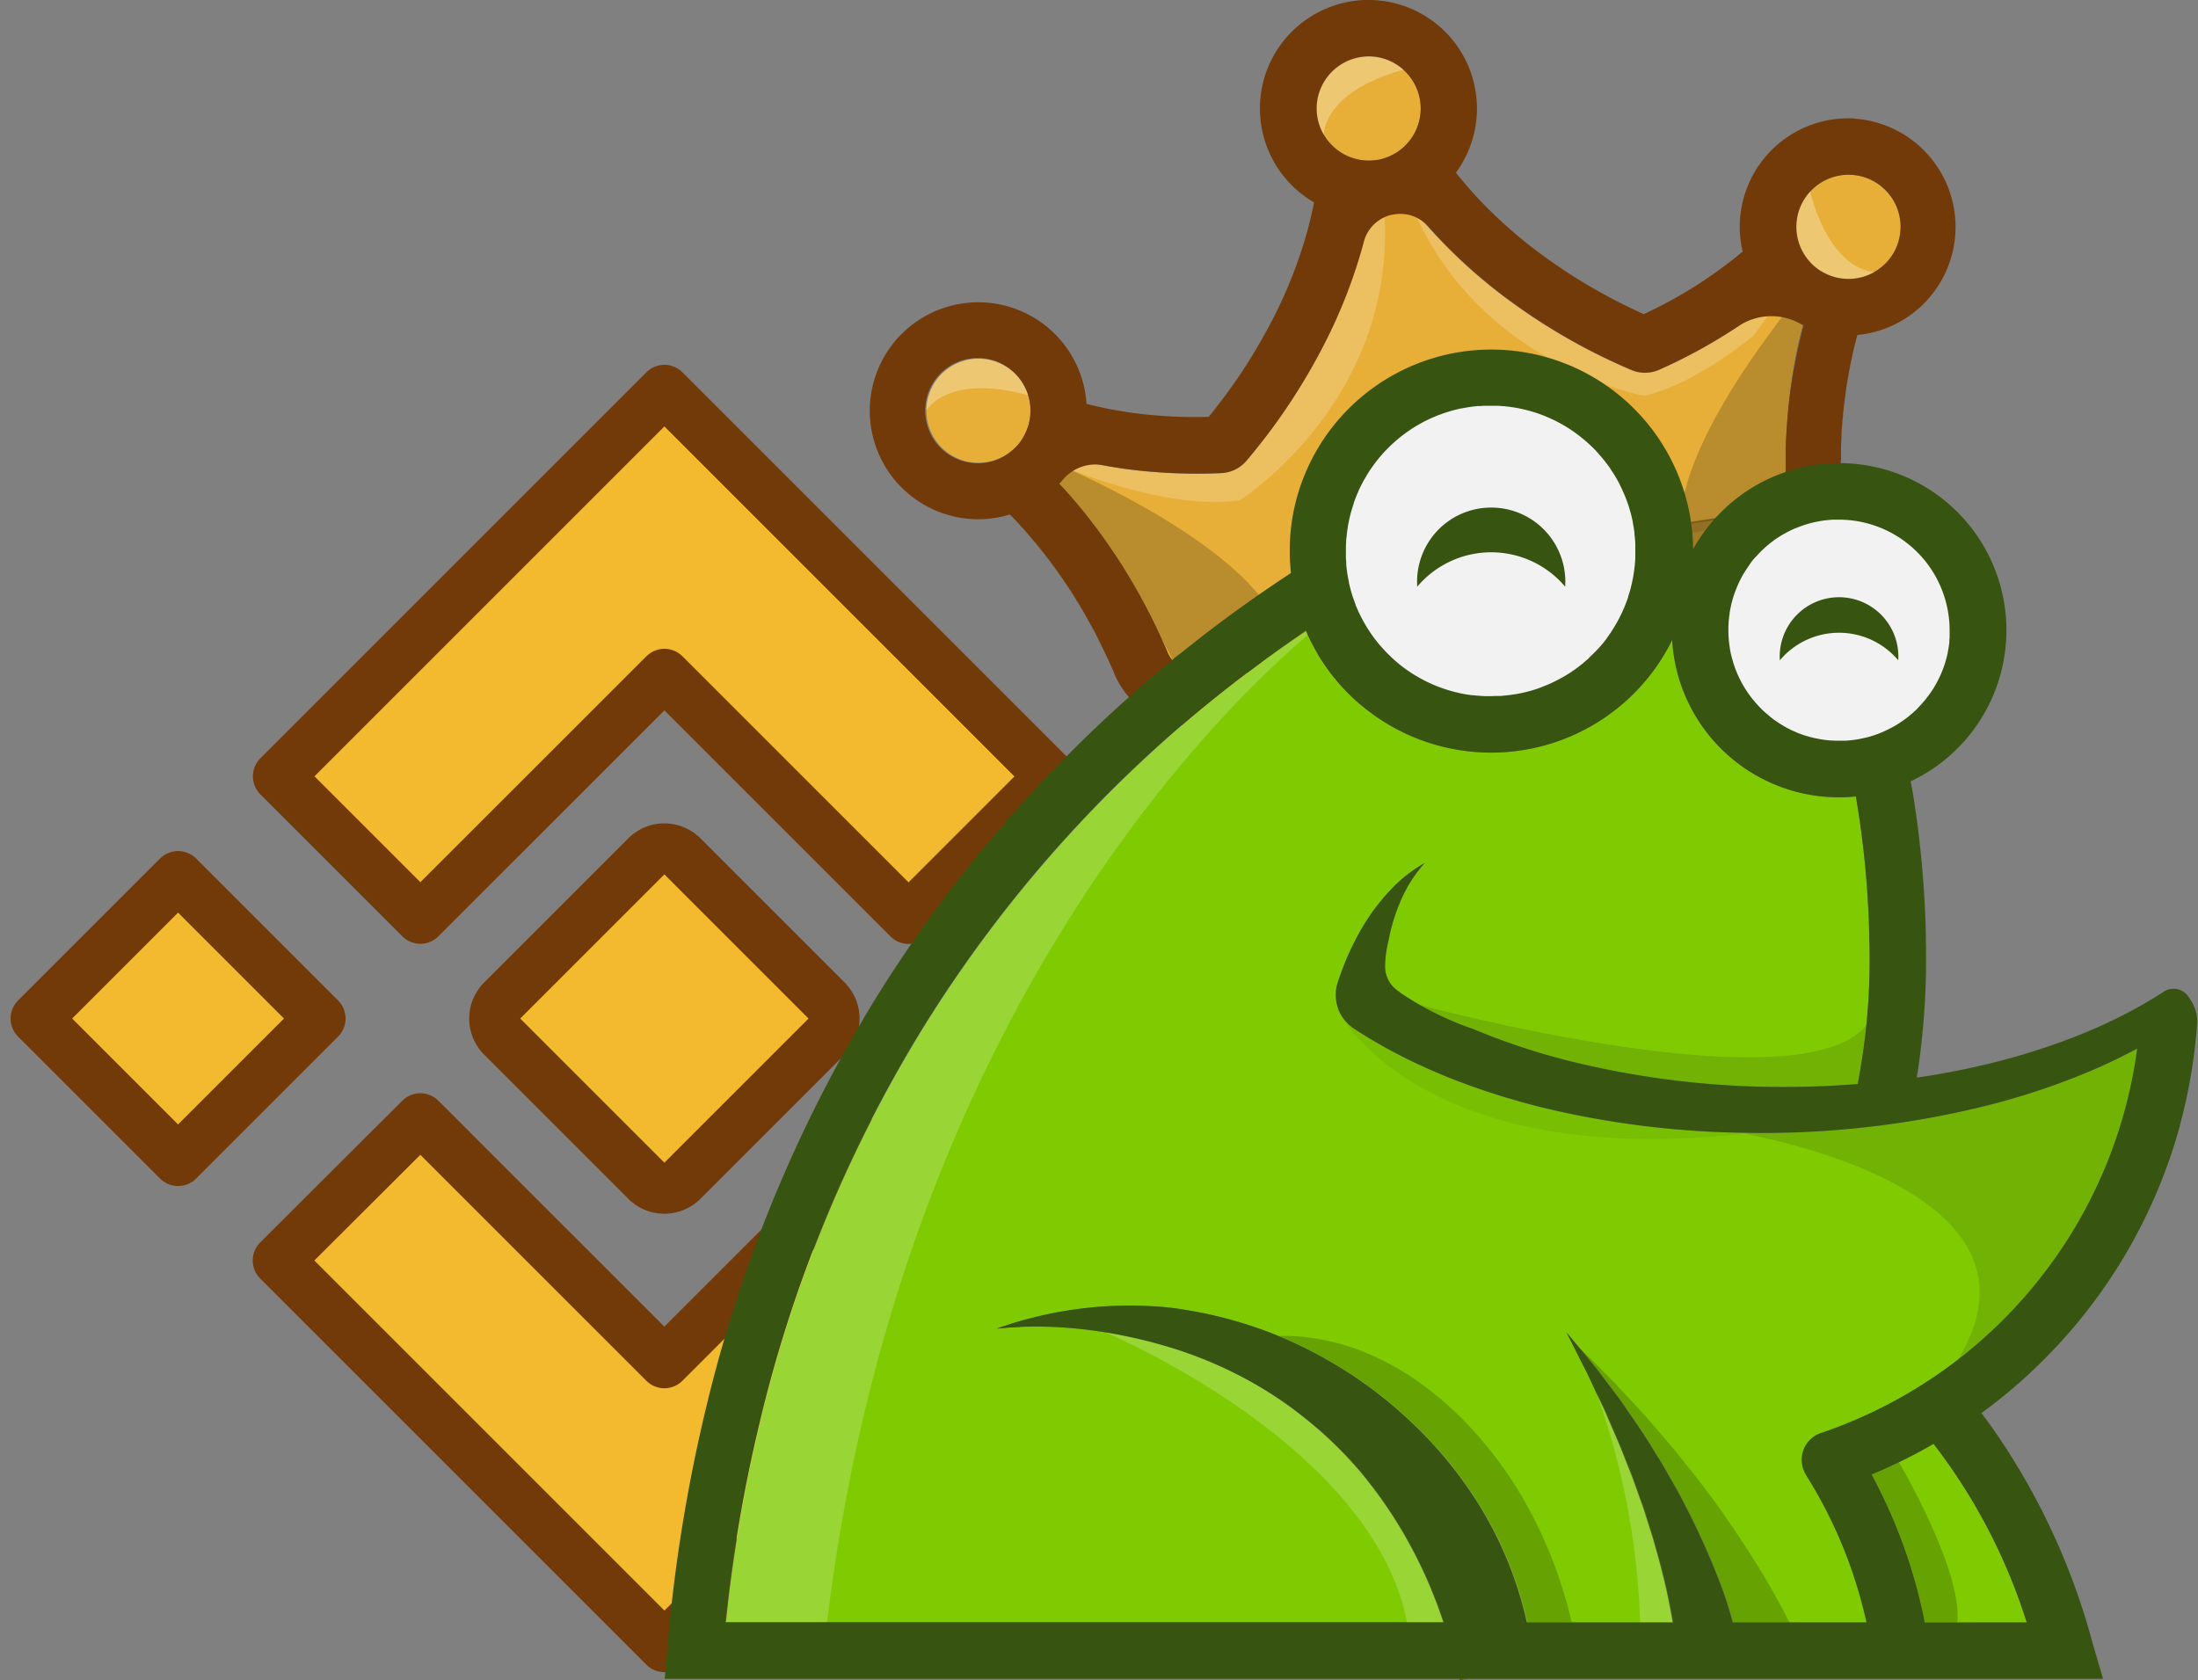
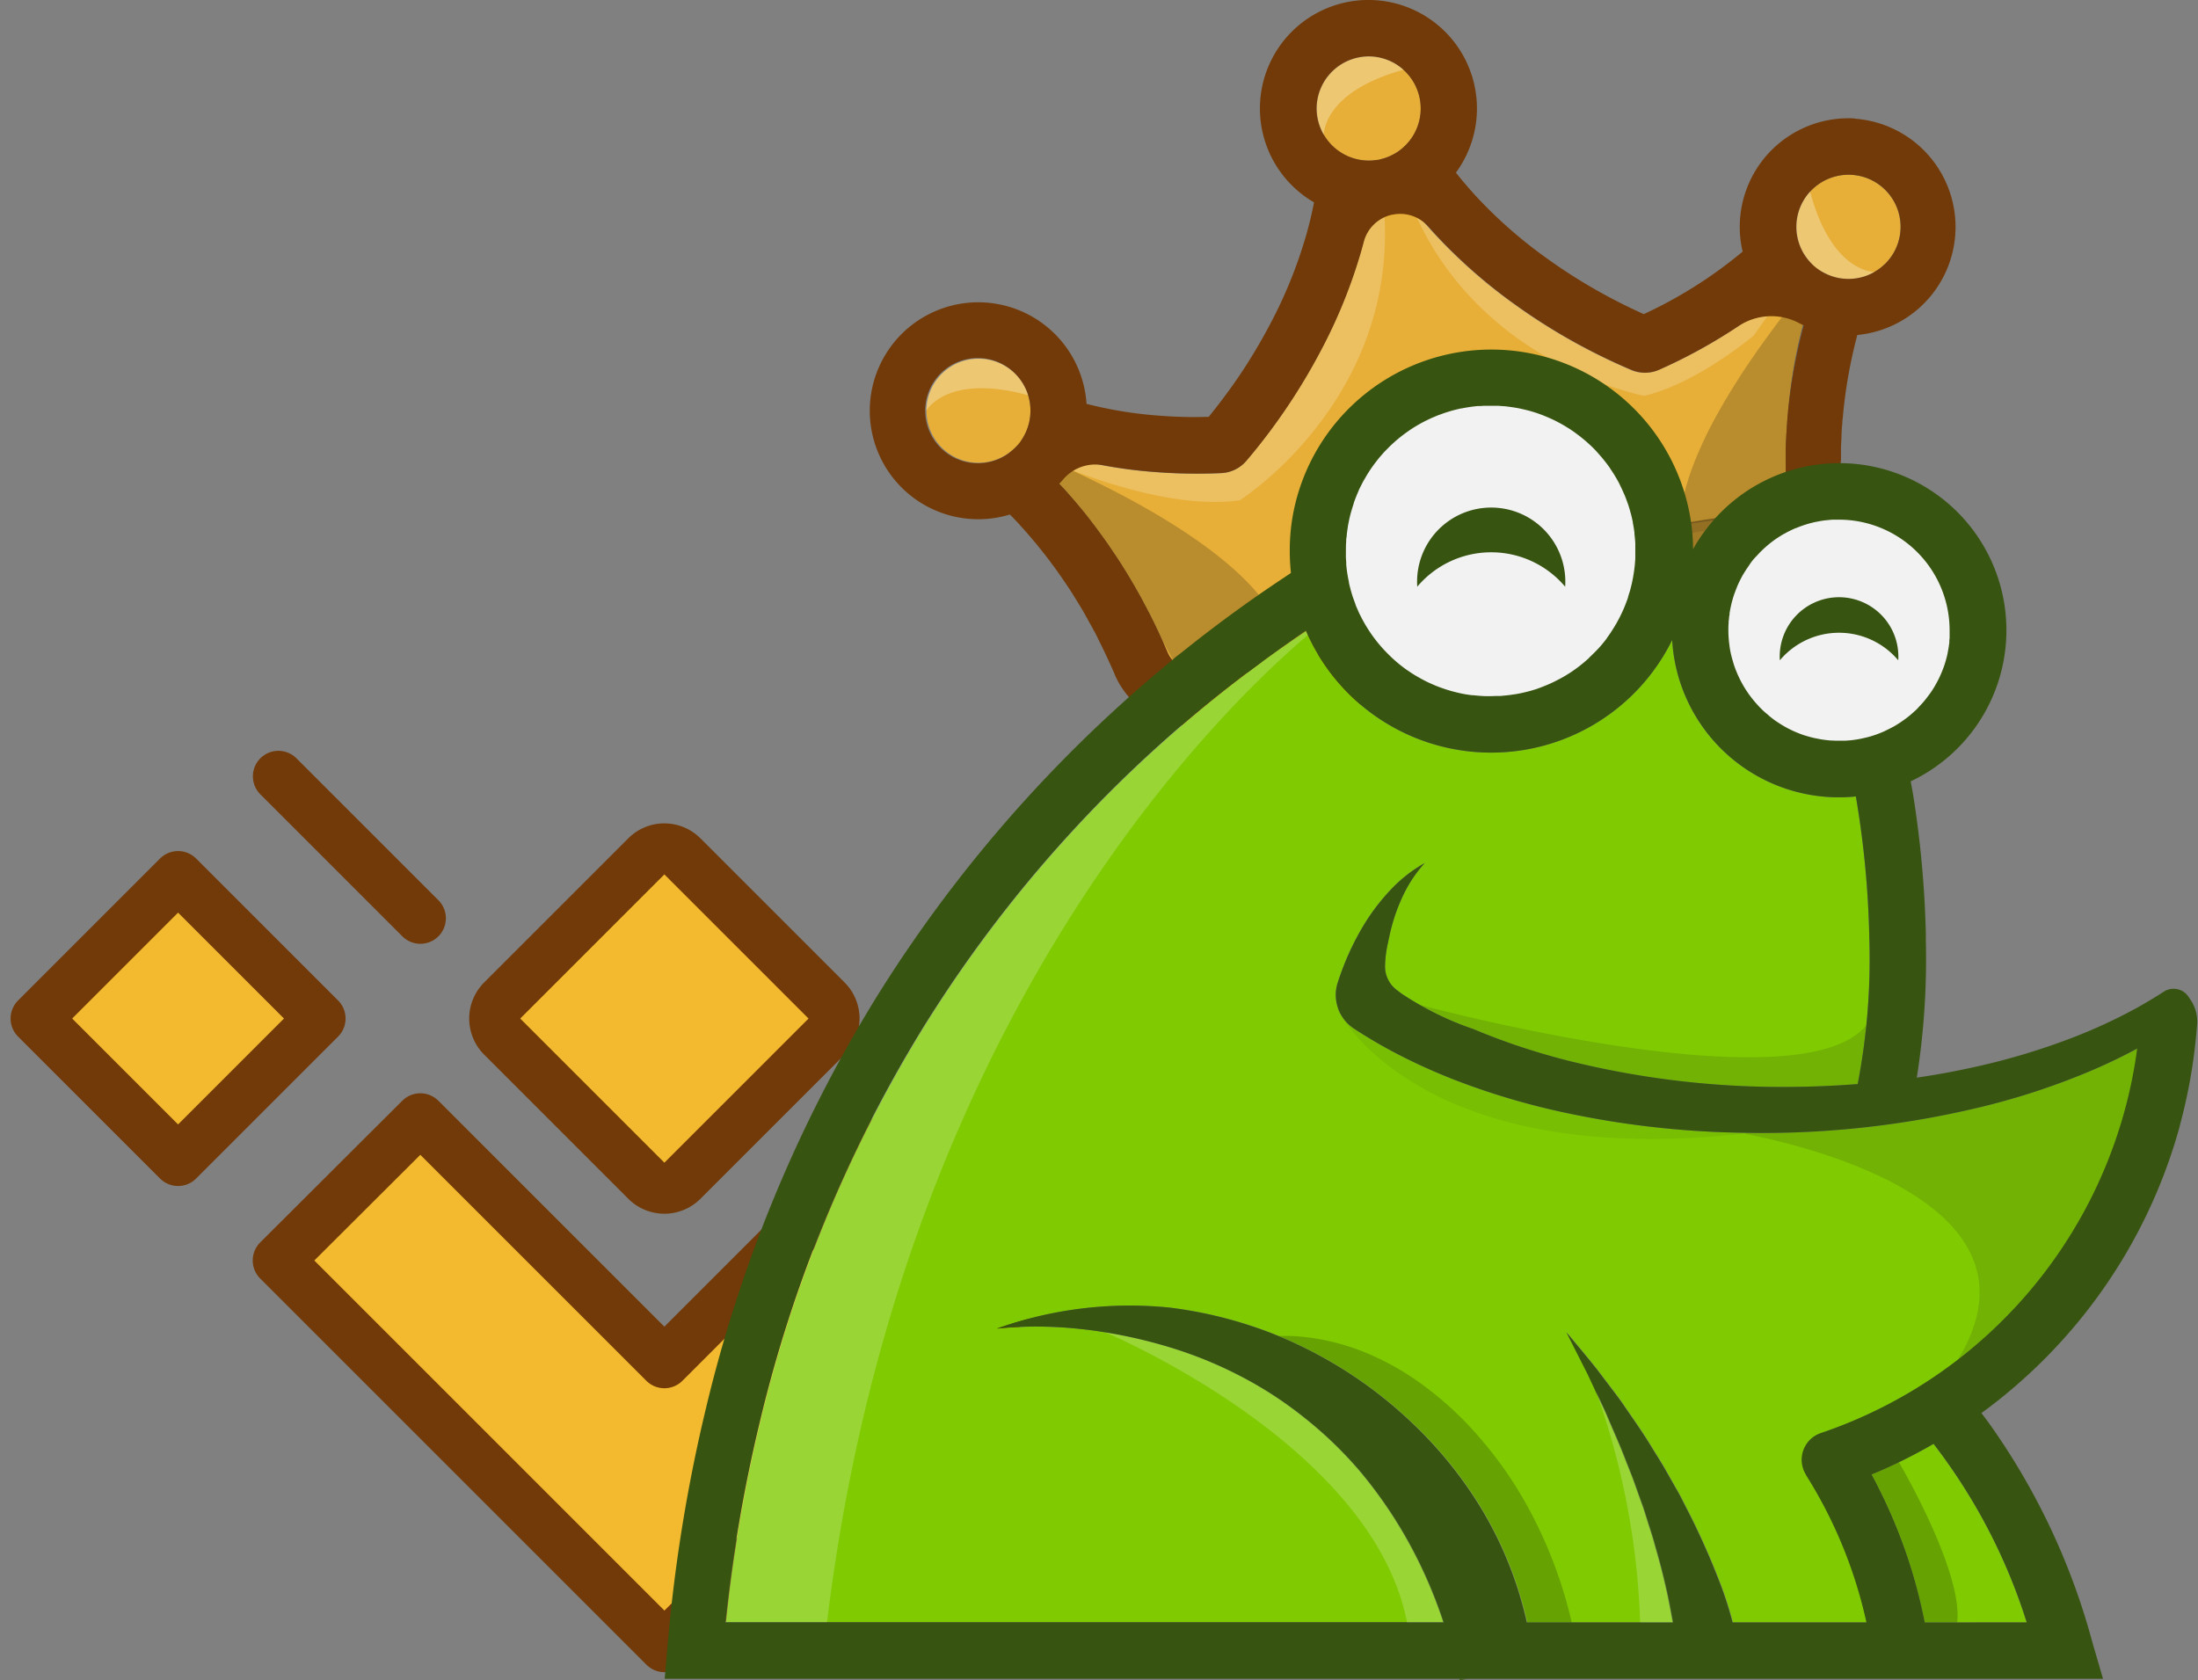
<svg xmlns="http://www.w3.org/2000/svg" width="64.616" height="49.393">
  <rect width="100%" height="100%" fill="#808080" stroke="none" />
  <g data-name="Сгруппировать 3014">
    <g data-name="Сгруппировать 3013">
      <g data-name="Сгруппировать 3022" fill="#f3ba2f">
-         <path data-name="Контур 173" d="M12.358 26.998l7.174-7.173 7.177 7.177 4.174-4.174-11.351-11.352L8.184 22.824z" stroke="#723a08" stroke-linejoin="round" stroke-width="1.5" />
+         <path data-name="Контур 173" d="M12.358 26.998L8.184 22.824z" stroke="#723a08" stroke-linejoin="round" stroke-width="1.5" />
        <path data-name="Прямоугольник 26" stroke="#723a08" stroke-linejoin="round" stroke-width="1.5" d="M1.061 29.945l4.174-4.174 4.174 4.174-4.174 4.174z" />
        <path data-name="Контур 174" d="M12.357 32.892l7.174 7.173 7.177-7.177 4.176 4.172h0L19.533 48.412 8.185 37.064l-.006-.006z" stroke="#723a08" stroke-linejoin="round" stroke-width="1.5" />
        <path data-name="Прямоугольник 27" stroke="#723a08" stroke-width="1.5" d="M29.652 29.947l4.174-4.174L38 29.947l-4.174 4.174z" />
        <g data-name="Контур 175" stroke-linecap="square" stroke-linejoin="round">
          <path d="M19.531 35.244l-.53-.53-4.232-4.232-.006-.006-.006-.006-.006-.006-.506-.53.518-.519.006-.006.742-.742.36-.36.219-.219 2.91-2.91.531-.531.53.53 4.16 4.16.731.39-.158.183.783.783h-1.495l-4.02 4.02-.531.531z" />
          <path d="M19.531 25.708l-3.13 3.13-.36.36-.742.742-.006.005.006.006 4.232 4.232 4.236-4.235.002-.003-.004-.002h.002l-4.236-4.235m0-1.5a1.5 1.5 0 011.06.439l4.236 4.236a1.5 1.5 0 010 2.126l-4.235 4.235a1.5 1.5 0 01-2.122 0l-4.232-4.232a1.5 1.5 0 01-.023-.024l-.006-.006a1.5 1.5 0 01.024-2.097l.005-.006.742-.742.36-.36.016-.016 3.114-3.114a1.5 1.5 0 011.061-.44z" fill="#723a08" />
        </g>
      </g>
      <g data-name="Сгруппировать 3036">
        <g data-name="Сгруппировать 2996">
          <g data-name="Сгруппировать 2994">
            <path data-name="Контур 96" d="M54.118 6.668a14.126 14.126 0 00-1.548 5.353c-.009.1-.019.2-.026.305s-.016.2-.021.308c0 .048-.007.094-.009.142-.008.127-.013.254-.017.384v.43c0 .438.009.867.035 1.291a.311.311 0 010 .056.2.2 0 010 .045v.038a.627.627 0 01-.012.079.649.649 0 01-.02.08.675.675 0 01-.03.083.631.631 0 01-.041.082.8.8 0 01-.053.082.628.628 0 01-.054.065.818.818 0 01-.3.209l-.281.111a9.457 9.457 0 01-.28.106q-.458.176-.934.346c-.142.052-.285.1-.429.153q-.259.091-.523.18l-.4.134q-.571.189-1.158.372c-.313.1-.629.192-.95.285-.159.048-.32.093-.481.139-.323.091-.649.181-.979.27s-.661.174-1 .257a49.223 49.223 0 01-1.768.415c-.336.075-.671.148-1.006.217s-.666.133-1 .2c-.166.032-.33.063-.493.092q-.493.09-.978.17-.606.1-1.2.186c-.139.021-.279.04-.416.059-.185.025-.367.051-.549.073-.152.019-.3.039-.452.055a55.46 55.46 0 01-1.29.139c-.1.008-.2.02-.3.029a.829.829 0 01-.366-.052.685.685 0 01-.077-.033 1.162 1.162 0 01-.084-.05.613.613 0 01-.073-.055.831.831 0 01-.064-.061.911.911 0 01-.1-.127.313.313 0 01-.019-.033.146.146 0 01-.021-.039.365.365 0 01-.026-.051q-.249-.586-.546-1.17a.392.392 0 00-.021-.036 4.322 4.322 0 00-.1-.191.147.147 0 00-.014-.027l-.066-.125a15.988 15.988 0 00-.187-.336l-.071-.123q-.156-.269-.317-.525c-.07-.111-.139-.218-.21-.325-.1-.143-.19-.284-.29-.423-.072-.1-.146-.206-.222-.306a5.44 5.44 0 00-.089-.122c-.02-.024-.038-.049-.055-.071-.066-.088-.134-.175-.2-.26-.034-.044-.07-.087-.106-.132l-.091-.11-.145-.173-.064-.073c-.044-.052-.09-.1-.134-.153s-.1-.114-.154-.169l-.023-.025c-.035-.039-.072-.076-.107-.114s-.054-.059-.082-.085-.077-.082-.118-.122q-.088-.09-.176-.176c-.071-.07-.142-.137-.214-.2s-.124-.115-.185-.17l-.054-.048-.159-.138-.069-.06c-.035-.029-.069-.059-.105-.086l-.093-.076c-.21-.169-.42-.327-.632-.472a8.443 8.443 0 00.9.446 10.358 10.358 0 001.06.377 13.257 13.257 0 002.663.486 16.217 16.217 0 002.045.04 1.028 1.028 0 00.739-.36 17.849 17.849 0 002.2-3.264 15.28 15.28 0 001.175-2.907 11.613 11.613 0 00.415-2.186c.022-.248.033-.491.034-.729a10.9 10.9 0 001.707 2.406 15.422 15.422 0 002.361 2.08 17.521 17.521 0 001.626 1.04 17.88 17.88 0 001.8.887 1.026 1.026 0 00.822-.01 14.539 14.539 0 003.977-2.582.059.059 0 00.01-.008c.063-.06.126-.119.187-.179a6.249 6.249 0 00.239-.247c.1-.1.194-.208.285-.314l.107-.125c.083-.1.16-.2.236-.3.061-.079.121-.159.177-.239s.083-.141.127-.209z" fill="#e7af38" />
            <path data-name="Контур 97" d="M36.448 14.708c-2.591.371-6.3-1.462-6.4-1.514l.072-.189a10.353 10.353 0 001.06.377 13.258 13.258 0 002.662.486 16.214 16.214 0 002.045.04 1.028 1.028 0 00.739-.359 17.855 17.855 0 002.2-3.264 15.281 15.281 0 001.175-2.907 11.608 11.608 0 00.415-2.186l.143-.053c1.121 6.26-4.111 9.569-4.111 9.569z" fill="#fff" opacity=".2" />
            <path data-name="Контур 98" d="M48.339 11.638c2.542-.62 5.3-3.7 5.38-3.789l-.137-.149a10.4 10.4 0 01-.843.744 13.256 13.256 0 01-2.291 1.441 16.219 16.219 0 01-1.884.8 1.027 1.027 0 01-.82-.059 17.844 17.844 0 01-3.259-2.21 15.284 15.284 0 01-2.172-2.261 11.6 11.6 0 01-1.2-1.875h-.152c1.286 6.236 7.378 7.358 7.378 7.358z" fill="#fff" opacity=".2" />
            <path data-name="Контур 99" d="M52.487 15.182a.822.822 0 01-.484.525 60.31 60.31 0 01-7.409 2.353 62.705 62.705 0 01-1.768.414 60.294 60.294 0 01-7.679 1.214.821.821 0 01-.668-.253s-.356-.552 9.049-2.775c9.045-2.137 8.959-1.478 8.959-1.478z" opacity=".3" />
            <path data-name="Контур 100" d="M52.483 15.163a.847.847 0 01-.12.242c-.5-.066-2.31.037-8.763 1.562-6.748 1.595-8.471 2.33-8.905 2.618a.826.826 0 01-.22-.165s-.356-.552 9.049-2.775c9.045-2.139 8.959-1.482 8.959-1.482z" opacity=".1" />
            <path data-name="Контур 101" d="M52.558 15.486a.821.821 0 01-.484.525 60.282 60.282 0 01-7.409 2.353 66.136 66.136 0 01-1.767.414 60.291 60.291 0 01-7.679 1.214.822.822 0 01-.668-.252s-.029-.044.143-.158a.825.825 0 00.448.087 60.291 60.291 0 007.679-1.207c.3-.066.592-.134.885-.2s.588-.14.883-.214a60.3 60.3 0 007.409-2.353.818.818 0 00.364-.283c.204.02.196.074.196.074z" opacity=".3" />
          </g>
          <g data-name="Сгруппировать 2995">
            <path data-name="Контур 102" d="M53.977 6.874a7.7 7.7 0 01-.412.534l-.107.125a9.22 9.22 0 01-.286.314l-.094.1c-.047.05-.1.1-.145.147s-.124.12-.187.179a.056.056 0 01-.01.008l-.142.178-.235.3-.1.13c-.036.046-.07.093-.1.138l-.117.157a9.315 9.315 0 00-.125.172l-.122.169-.116.165-.111.16-.14.207-.017.026-.074.114c-.073.111-.141.22-.206.326l-.065.105c-.042.07-.083.138-.122.2l-.058.1-.1.176a9.543 9.543 0 00-.544 1.14l-.033.086a5.563 5.563 0 00-.18.556c-.008.033-.016.063-.022.093a3.159 3.159 0 00-.069.378v.032a.072.072 0 000 .016c0 .034-.005.065-.008.093v.227c.217-.034.417-.064.6-.091l.046-.006.074-.01c.12-.017.232-.031.336-.044l.12-.013h.118l.092-.009h.033l.086-.008c.08-.009.154-.014.221-.018h.494c.047 0 .087 0 .121.008l.059.008.054.01h.021a.221.221 0 01.037.012.125.125 0 01.035.02l.009.007a.022.022 0 01.006.011v-.43c0-.129.009-.257.016-.384 0-.047 0-.094.01-.142 0-.1.012-.205.021-.307l.027-.305a14.117 14.117 0 011.548-5.352l-.137.192z" fill="#e7af38" />
          </g>
          <path data-name="Контур 103" d="M54.633 6.668a17.574 17.574 0 00-1.927 6.663c-.013.126-.024.252-.033.38s-.02.255-.026.383c-.006.059-.009.118-.012.177-.009.158-.016.316-.02.477v.487h-.062a.275.275 0 00-.046-.015.046.046 0 00-.015 0 .023.023 0 00-.011 0 1.247 1.247 0 00-.156-.024h-.029a.115.115 0 00-.024 0 .412.412 0 00-.05 0h-.031a.12.12 0 01-.023 0 .027.027 0 00-.013 0 .242.242 0 00-.038 0h-.581a.394.394 0 00-.043 0h-.081c-.035 0-.07.005-.107.01s-.079.006-.12.012a.089.089 0 00-.028 0l-.115.012h-.111l-.245.028h-.032l-.153.019-.174.024-.095.013-.057.008-.231.035-.1.014-.418.065s0-.016-.005-.035 0-.021 0-.035v-.216c0-.035.005-.073.01-.115a.077.077 0 010-.02v-.04a3.907 3.907 0 01.086-.47l.028-.115a6.914 6.914 0 01.224-.693l.041-.107a11.856 11.856 0 01.678-1.42l.124-.219.072-.125c.048-.084.1-.168.152-.255.025-.043.053-.087.081-.131.081-.132.166-.267.256-.406.03-.048.061-.1.092-.142l.021-.032.174-.258.138-.2c.047-.067.095-.137.144-.205l.151-.21c.051-.07.1-.142.156-.214l.146-.2.13-.172.123-.162.292-.373.177-.221a.064.064 0 00.012-.01c.079-.074.157-.149.233-.223s.122-.121.18-.183a12.72 12.72 0 00.473-.512c.044-.052.089-.1.133-.156a9.535 9.535 0 00.514-.667c.07-.1.115-.141.171-.226z" opacity=".2" />
          <path data-name="Контур 104" d="M37.471 18.247h-.006c-2.248.7-2.774 1.054-2.895 1.19l-.06.024c-.037-.072-.074-.144-.112-.214 0-.007-.008-.016-.013-.024a.3.3 0 00-.018-.033l-.084-.156c-.053-.1-.105-.193-.159-.288l-.073-.13-.089-.153q-.194-.334-.4-.656a12.576 12.576 0 00-.261-.4 18.69 18.69 0 00-.638-.908c-.036-.051-.074-.1-.111-.152a13.287 13.287 0 00-.321-.412q-.064-.083-.132-.164l-.113-.136-.181-.215-.08-.092c-.055-.065-.111-.128-.167-.19s-.127-.143-.192-.211l-.029-.031c-.044-.048-.089-.1-.134-.142s-.067-.072-.1-.106c-.049-.051-.1-.1-.147-.151a15.176 15.176 0 00-.484-.473c-.089-.082-.154-.143-.231-.212l-.066-.059c-.066-.058-.132-.116-.2-.172l-.087-.076c-.044-.036-.087-.073-.132-.108s-.076-.064-.116-.1c-.261-.21-.522-.408-.786-.589a11.388 11.388 0 002.443 1.025h.005c4.46 2.035 5.719 3.659 6.052 4.259a1.176 1.176 0 01.117.255z" opacity=".2" />
        </g>
        <g data-name="Сгруппировать 2997">
          <path data-name="Контур 105" d="M30.294 12.077a1.529 1.529 0 11-.07-.458 1.532 1.532 0 01.07.458z" fill="#e7af38" />
        </g>
        <g data-name="Сгруппировать 2998">
          <circle data-name="Эллипс 21" cx="1.532" cy="1.532" r="1.532" fill="#e7af38" transform="translate(38.704 1.659)" />
        </g>
        <g data-name="Сгруппировать 2999" transform="translate(25.57)">
          <circle data-name="Эллипс 22" cx="1.532" cy="1.532" r="1.532" transform="translate(27.238 5.137)" fill="#e7af38" />
          <path data-name="Контур 106" d="M28.975 3.484a3.194 3.194 0 00-3.4 3.184 3.109 3.109 0 00.085.729 13.163 13.163 0 01-2.906 1.838 16.213 16.213 0 01-1.373-.694 15.748 15.748 0 01-1.47-.94A13.721 13.721 0 0117.8 5.745c-.2-.222-.394-.446-.569-.669a3.19 3.19 0 10-4.172.873c-.06.316-.137.64-.232.97a13.651 13.651 0 01-1.049 2.593 16.487 16.487 0 01-.9 1.512c-.289.428-.6.843-.916 1.232-.125 0-.25.006-.373.006-.4 0-.8-.017-1.189-.05a11.982 11.982 0 01-2.029-.339 3.189 3.189 0 10-2.253 3.254l.017.017.043.043c.011.01.027.027.048.05l.055.056.009.01.032.034.085.09v.006l.016.017.018.02c.042.044.083.09.124.136l.006.007c.033.038.068.075.1.115l.025.029.031.035.014.017c.042.049.083.1.124.147l.008.009c.027.032.053.063.08.1l.01.013c.024.028.048.056.07.085l.023.029c.051.063.105.132.165.212l.016.02.012.015.036.046.051.072.032.042c.064.085.124.167.181.25l.013.019c.077.108.159.228.258.376.069.1.13.2.188.291.1.165.2.322.285.473l.012.021.052.091.053.094v.006c.038.067.075.135.113.2l.062.115.006.01.078.131c-.028-.04-.05-.079-.067-.109.025.048.05.094.074.143l.024.043v.008c.178.35.345.708.5 1.065v.007c.012.027.034.079.068.143a2.019 2.019 0 00.136.235c.04.062.081.119.124.175s.1.118.124.147v.006l.055.058a2.184 2.184 0 00.191.177 2.715 2.715 0 00.444.293l.056.028c.042.02.111.053.2.086a2.468 2.468 0 00.88.161c.072 0 .144 0 .215-.009l.314-.029.315-.031c.346-.035.686-.073 1.01-.112l.32-.039.143-.018c.191-.024.379-.05.572-.076l.43-.061a57.064 57.064 0 002.232-.365l.5-.093c.4-.077.727-.142 1.023-.2a64.018 64.018 0 002.845-.65c.366-.092.7-.178 1.02-.263.292-.079.609-.166 1-.275l.5-.144c.329-.1.656-.2.972-.293.388-.119.778-.244 1.19-.382l.41-.138c.182-.062.362-.123.544-.188l.135-.048.3-.108c.308-.109.627-.228.952-.353.1-.035.2-.074.3-.113l.292-.114a2.458 2.458 0 00.913-.627c.065-.07.113-.131.142-.167l.038-.05.077-.113a2.5 2.5 0 00.133-.238l.057-.114a2.464 2.464 0 00.093-.244l.022-.075v-.007c.01-.038.029-.1.044-.188a2.054 2.054 0 00.033-.211c0-.035.009-.081.012-.134s0-.091 0-.136v-.165a17.03 17.03 0 01-.032-1.176v-.049l.007-.009v-.332c0-.121.008-.229.014-.331v-.08l.005-.08c0-.081.011-.169.019-.262 0-.069.011-.137.018-.2l.005-.07a14.38 14.38 0 01.419-2.333 3.191 3.191 0 00-.1-6.361zM4.443 12.96a1.25 1.25 0 01-.1.128 1.547 1.547 0 11.1-.128zm10.152-11.3a1.532 1.532 0 01.4 3.026 1.156 1.156 0 01-.124.021 1.383 1.383 0 01-.2.014 1.534 1.534 0 01-1.524-1.692 1.541 1.541 0 011.448-1.368zM27 12.02c-.009.1-.019.2-.027.305s-.015.2-.021.308c0 .048-.007.094-.009.142-.008.127-.013.254-.017.384v.43c0 .438.009.867.035 1.291a.322.322 0 010 .056.209.209 0 010 .045v.038a.6.6 0 01-.012.079.649.649 0 01-.02.08.674.674 0 01-.03.083.631.631 0 01-.041.082.8.8 0 01-.053.082.622.622 0 01-.054.065.817.817 0 01-.3.209c-.093.038-.187.074-.281.111s-.186.072-.28.106c-.305.117-.617.232-.934.346-.142.052-.285.1-.429.153-.173.061-.347.121-.523.18l-.4.134q-.571.189-1.158.372c-.313.1-.629.192-.95.285-.159.048-.32.093-.481.139-.323.091-.649.181-.979.27s-.661.174-1 .257a49.223 49.223 0 01-1.768.415c-.336.075-.671.148-1.005.217s-.666.133-1 .2c-.166.032-.33.063-.493.092q-.493.09-.978.17-.606.1-1.2.186c-.139.021-.279.04-.416.059-.185.025-.367.051-.549.073-.152.019-.3.039-.452.055a55.46 55.46 0 01-1.29.139c-.1.008-.2.02-.3.029h-.073a.82.82 0 01-.293-.054.678.678 0 01-.077-.033 1.162 1.162 0 01-.084-.05.6.6 0 01-.073-.055.834.834 0 01-.064-.061.711.711 0 01-.053-.062.685.685 0 01-.046-.065.2.2 0 01-.02-.033.148.148 0 01-.021-.039.365.365 0 01-.025-.051q-.249-.586-.546-1.17a.4.4 0 00-.021-.036 4.322 4.322 0 00-.1-.191.154.154 0 00-.014-.027l-.066-.125a15.988 15.988 0 00-.187-.336c-.02-.034-.046-.082-.071-.123q-.156-.269-.317-.525c-.07-.111-.139-.218-.21-.325-.1-.143-.19-.284-.29-.423-.072-.1-.146-.206-.222-.306a5.44 5.44 0 00-.089-.122c-.02-.024-.038-.049-.055-.071-.066-.088-.134-.175-.2-.26-.034-.044-.07-.087-.106-.132l-.091-.109-.145-.173-.064-.073c-.044-.052-.09-.1-.134-.153s-.1-.114-.154-.169l-.023-.025a2.237 2.237 0 00-.082-.086l.1-.11a1.24 1.24 0 011.185-.437 13.9 13.9 0 001.433.191 15.966 15.966 0 002.044.04 1.03 1.03 0 00.742-.362 17.55 17.55 0 001.207-1.595 17.938 17.938 0 00.994-1.667 15.285 15.285 0 001.175-2.907q.038-.133.073-.265a1.1 1.1 0 01.832-.8h.013a1.094 1.094 0 011.052.352l.186.206a15.421 15.421 0 002.361 2.08 17.525 17.525 0 001.626 1.04 17.879 17.879 0 001.8.887 1.029 1.029 0 00.822-.01 15.881 15.881 0 002.328-1.282 1.741 1.741 0 011.781-.084q.066.034.133.066A16.151 16.151 0 0027 12.02zm2.854-4.271a1.53 1.53 0 01-1.907.208 1.482 1.482 0 01-.257-.206 1.531 1.531 0 112.165 0z" fill="#723a08" />
        </g>
        <path data-name="Контур 107" d="M30.224 11.619c-2.4-.652-2.994.458-2.994.458a1.532 1.532 0 012.994-.458z" fill="#fff" opacity=".3" />
        <path data-name="Контур 108" d="M41.26 2.05c-2.4.664-2.342 1.921-2.342 1.921A1.532 1.532 0 0141.26 2.05z" fill="#fff" opacity=".3" />
        <path data-name="Контур 109" d="M53.212 5.631c.637 2.4 1.895 2.364 1.895 2.364a1.532 1.532 0 01-1.895-2.364z" fill="#fff" opacity=".3" />
        <g data-name="Сгруппировать 3002">
          <g data-name="Сгруппировать 3001" transform="translate(20.812 11.481)">
            <path data-name="Контур 110" d="M42.029 19.347a13.638 13.638 0 01-.374 1.844 13.863 13.863 0 01-7.81 9.029q-.544.239-1.116.433a.829.829 0 00-.553.914.87.87 0 00.034.138.847.847 0 00.083.175.023.023 0 000 .007 13.6 13.6 0 011.777 4.333h-3.937a10.989 10.989 0 00-.46-1.382 21.603 21.603 0 00-.882-1.948c-.108-.209-.212-.423-.332-.626l-.348-.613c-.118-.2-.247-.4-.369-.6-.241-.4-.513-.782-.776-1.167-.128-.194-.271-.378-.412-.564l-.421-.555c-.29-.363-.587-.719-.884-1.072l.625 1.234.22.47v.006l.07.149.107.23c.063.131.124.26.179.394.18.421.368.836.53 1.262.082.211.17.42.247.634l.228.639c.08.211.14.429.21.643s.137.427.194.644c.127.43.236.863.333 1.294.067.31.125.619.181.927h-4.29a11.164 11.164 0 00-1.6-3.757 12.17 12.17 0 00-1.758-2.092 12.74 12.74 0 00-2.143-1.653 13.009 13.009 0 00-1.8-.918q-.305-.126-.617-.234a12.539 12.539 0 00-2.576-.6 11.624 11.624 0 00-5.085.616 11.165 11.165 0 011.152-.059 12.263 12.263 0 011.34.075q.343.037.681.092a14.588 14.588 0 011.694.379q.536.153 1.053.352c.121.046.241.094.359.145q.407.171.8.373a11.293 11.293 0 011.965 1.269 11.612 11.612 0 011.657 1.605 13.292 13.292 0 011.3 1.874 13.771 13.771 0 011.124 2.529H.529a44.86 44.86 0 011-5.848l.007-.029a39.619 39.619 0 014.743-11.511A38.389 38.389 0 0115.841 8.31l.033-.025q.838-.626 1.709-1.209a5.931 5.931 0 0010.762.26 4.91 4.91 0 005.4 4.6 27.9 27.9 0 01.394 4.078v.041a19.314 19.314 0 01-.34 4.338h-.028c-.832.065-1.665.091-2.5.082a25.966 25.966 0 01-5.955-.763 19.755 19.755 0 01-2.821-.939 9.218 9.218 0 01-2.1-1.036l-.148-.112a.861.861 0 01-.343-.687 3.29 3.29 0 01.094-.734.076.076 0 010-.008l.029-.133a5.4 5.4 0 01.417-1.237 3.882 3.882 0 01.626-.932 4.171 4.171 0 00-1.015.8 6.185 6.185 0 00-.8 1.061 7.771 7.771 0 00-.588 1.217c-.058.149-.111.3-.158.452a1.1 1.1 0 00-.053.324 1.186 1.186 0 00.534 1.012 14.49 14.49 0 001.421.821c.485.246.979.465 1.479.663a21.229 21.229 0 003.066.936 26.769 26.769 0 005.327.64c.326.009.652.011.978.008a27.367 27.367 0 006.269-.788 21.011 21.011 0 003.017-.993 17.05 17.05 0 001.482-.7z" fill="#80ca01" />
            <path data-name="Контур 111" d="M38.768 36.219h-3a15.165 15.165 0 00-1.326-3.894 12.383 12.383 0 00-.237-.457 15.313 15.313 0 001.823-.9 16.909 16.909 0 012.74 5.251z" fill="#80ca01" />
            <circle data-name="Эллипс 23" cx="4.716" cy="4.716" r="4.716" transform="translate(18.378)" fill="#f2f2f2" />
            <circle data-name="Эллипс 24" cx="3.754" cy="3.754" r="3.754" transform="translate(29.774 3.588)" fill="#f2f2f2" />
            <path data-name="Контур 112" d="M0 36.824h3.431c2.322-20.981 14.8-30.113 14.8-30.113l-.078-.011A39.91 39.91 0 000 36.824z" fill="#fff" opacity=".2" />
            <g data-name="Сгруппировать 3000">
              <path data-name="Контур 113" d="M30.192 8.16a2.397 2.397 0 01-.073-.232q.032.118.073.232z" fill="#f7f9f4" />
              <path data-name="Контур 114" d="M30.119 7.928c.02.079.045.156.073.232q-.042-.114-.073-.232z" fill="#345707" />
            </g>
            <path data-name="Контур 115" d="M22.346 37.877l-.242.034c0-.011-.006-.023-.008-.034z" fill="#345707" />
            <path data-name="Контур 116" d="M16.792 27.799a13.011 13.011 0 011.8.918 12.737 12.737 0 012.143 1.653 12.17 12.17 0 011.758 2.092 11.209 11.209 0 011.6 3.755h1.3a13.328 13.328 0 00-1.445-3.667 11.741 11.741 0 00-1.382-1.9 9.948 9.948 0 00-1.612-1.458 7.944 7.944 0 00-1.76-.961 6.673 6.673 0 00-1.824-.42 4.559 4.559 0 00-.578-.012z" opacity=".2" />
-             <path data-name="Контур 117" d="M25.597 28.122l.843 1.234.4.625c.132.209.272.411.4.624.255.421.517.836.752 1.262.119.211.244.42.358.634l.341.639c.117.211.217.429.324.643s.212.427.308.644c.2.429.386.862.56 1.294.065.165.127.331.188.5h1.721c-.157-.323-.333-.637-.507-.95a27.635 27.635 0 00-1.228-1.948c-.146-.209-.287-.423-.441-.626l-.457-.613c-.154-.2-.318-.4-.476-.6-.311-.4-.651-.782-.981-1.167-.164-.194-.338-.378-.512-.564l-.519-.555a72.695 72.695 0 00-1.074-1.076z" opacity=".2" />
            <path data-name="Контур 118" d="M35.007 31.503s1.89 3.2 1.718 4.714h-.955a14.773 14.773 0 00-1.562-4.35z" opacity=".2" />
          </g>
          <path data-name="Линия 61" fill="none" d="M64.616 29.717l-1.769 1.064" />
          <path data-name="Контур 120" d="M64.391 29.386l-.056-.084a.527.527 0 00-.723-.147 13.312 13.312 0 01-1.289.736c-.445.223-.9.424-1.366.605a20.024 20.024 0 01-2.875.867l-.033.007c-.561.126-1.127.229-1.7.313a22.306 22.306 0 00.266-4.039v-.207a30.436 30.436 0 00-.357-3.965 14.65 14.65 0 00-.089-.5 4.913 4.913 0 10-6.013-7.411 4.8 4.8 0 00-.384.585 5.722 5.722 0 00-.056-.771 5.932 5.932 0 00-11.7-.277 5.859 5.859 0 00-.1 1.1 5.964 5.964 0 00.035.647l-.189.127a40.376 40.376 0 00-12.074 12.47 41.269 41.269 0 00-4.935 11.963l-.007.029a46.844 46.844 0 00-1.128 7.023l-.077.9h42.283l-.31-1.062a20.041 20.041 0 00-3.023-6.426q-.119-.164-.242-.325.483-.35.935-.738a15 15 0 00.79-.723 15.512 15.512 0 004.111-6.993v-.012a15.654 15.654 0 00.488-2.762l.017-.2a1.136 1.136 0 00-.199-.73zm-7.808 18.315a15.167 15.167 0 00-1.326-3.894 12.383 12.383 0 00-.237-.457 15.311 15.311 0 001.823-.9 16.908 16.908 0 012.738 5.248zm-5.755-29.509c0-.044.01-.087.017-.131a.334.334 0 010-.033c.009-.055.019-.108.03-.163l.007-.03c.008-.036.015-.072.024-.107l.027-.1c.016-.058.034-.115.054-.171l.041-.111.04-.1c.013-.035.029-.065.043-.1l.043-.089a.141.141 0 01.01-.017c.013-.028.028-.055.042-.082s.034-.062.053-.092l.043-.071.029-.045c.035-.055.071-.1.126-.186a1.478 1.478 0 01.173-.207l.087-.094a3.267 3.267 0 01.528-.444l.118-.075.01-.006q.048-.03.1-.056l.055-.03a.791.791 0 01.086-.044.68.68 0 01.054-.027l.115-.053h.011a3.502 3.502 0 01.282-.104l.033-.01c.046-.014.092-.028.138-.039s.1-.025.154-.035h.006a2.748 2.748 0 01.286-.046h.01l.057-.006q.066-.007.133-.01h.167a3.255 3.255 0 013.254 3.254v.184c0 .034 0 .069-.008.1v.05c0 .042-.009.084-.015.125 0 .02-.006.04-.009.06a2.88 2.88 0 01-.024.134v.008c-.01.048-.021.1-.033.142l-.007.025c-.012.045-.024.092-.039.137s-.024.076-.038.114l-.007.017-.018.05-.031.077c-.011.025-.018.045-.028.066a3.873 3.873 0 01-.051.113.053.053 0 00-.006.011c-.022.044-.044.088-.069.133l-.062.11-.022.036a2.68 2.68 0 01-.172.249c-.037.049-.061.081-.094.121s-.058.069-.087.1a.427.427 0 01-.031.033l-.092.1c-.032.036-.054.054-.083.08l-.017.015c-.014.013-.029.028-.044.04l-.087.075c-.029.024-.073.06-.111.087s-.056.042-.086.062l-.087.06a3.612 3.612 0 01-.18.111c-.1.054-.193.1-.293.148l-.066.028-.105.042-.054.02c-.029.011-.06.021-.09.03l-.052.017a2.541 2.541 0 01-.132.036l-.143.033c-.043.01-.1.02-.15.028q-.033.007-.066.01a.421.421 0 01-.052.007 1.345 1.345 0 01-.111.012l-.119.009h-.215c-.053 0-.106 0-.158-.006h-.029c-.048 0-.1-.007-.143-.012s-.108-.013-.161-.022c-.052-.009-.1-.019-.155-.03h-.007c-.051-.011-.1-.023-.15-.036s-.1-.029-.153-.044-.1-.033-.148-.051a3.192 3.192 0 01-.608-.305l-.086-.056c-.038-.025-.075-.052-.111-.08s-.083-.063-.123-.1-.06-.05-.089-.076a1.653 1.653 0 01-.143-.134q-.045-.043-.086-.09a3.25 3.25 0 01-.297-.37 3.245 3.245 0 01-.331-.614c-.015-.038-.031-.076-.045-.116a2.397 2.397 0 01-.073-.232c-.008-.022-.013-.043-.019-.065a2.592 2.592 0 01-.067-.327l-.014-.11a3.279 3.279 0 01-.022-.378c0-.066 0-.133.007-.2 0-.036 0-.074.009-.111a.254.254 0 01.002-.02zm-11.26-2.127v-.038l.007-.121c0-.031 0-.063.008-.1s.008-.077.012-.115l.011-.087.019-.125c0-.024.008-.049.012-.072l.02-.1c.007-.033.013-.066.022-.1s.012-.054.02-.082.018-.069.028-.1c.019-.066.04-.133.062-.2 0-.014.009-.028.014-.041a.054.054 0 010-.014l.034-.091c.012-.03.019-.052.03-.077a.07.07 0 01.006-.013.525.525 0 01.023-.058c.013-.032.028-.064.042-.1s.035-.079.055-.117c.038-.077.077-.154.121-.228l.065-.112c.023-.038.032-.054.05-.08.056-.09.116-.176.18-.261.02-.028.041-.054.062-.081.043-.055.087-.11.134-.163s.085-.1.131-.144l.072-.073c.048-.049.1-.1.148-.142l.076-.069c.052-.044.105-.089.159-.131.027-.022.054-.042.081-.062l.083-.061.085-.059c.085-.059.173-.113.262-.164l.075-.043.029-.015c.056-.03.113-.059.17-.086s.1-.049.156-.071l.033-.014c.051-.022.1-.043.155-.062s.108-.04.164-.059l.074-.023.121-.037.081-.021.1-.025.089-.02h.015c.048-.01.1-.019.145-.027l.1-.016c.079-.011.157-.021.238-.028h.058q.05 0 .1-.007h.41c.053 0 .105.006.157.01h.03l.06.006.055.007.052.006.143.021c.056.009.112.019.167.03l.124.028.09.022a3.952 3.952 0 01.516.17l.076.032a.229.229 0 01.038.017c.033.013.067.029.1.044a2.76 2.76 0 01.168.083l.01.006q.051.025.1.053l.049.028c.034.019.067.039.1.06s.1.059.142.091l.02.013c.039.025.075.052.113.08s.1.074.149.113l.11.09.056.048.056.051.024.022a3.005 3.005 0 01.282.289l.051.058c.07.08.136.163.2.249l.007.009.073.1v.006l.029.042.069.105c.023.035.05.081.074.122s.049.083.071.125l.045.086v.006c.023.044.045.091.066.136l.065.146c.021.046.036.087.053.132l.049.134c.017.046.031.094.045.14s.023.08.034.121l.006.019c.012.042.023.085.033.128 0 .015.008.03.01.045s.012.054.018.082a.127.127 0 010 .02.314.314 0 01.006.031l.014.076c.011.064.021.128.029.194v.032c0 .011.005.048.008.072l.007.074q.007.071.01.143v.408c0 .063-.007.125-.012.186 0 .028-.005.056-.008.083a4.047 4.047 0 01-.03.221l-.017.1-.02.1c-.012.064-.028.128-.044.191s-.025.1-.041.147-.027.088-.041.132v.012l-.017.048c0 .016-.011.031-.017.046a3.872 3.872 0 01-.15.364l-.043.088-.025.051-.043.081a2.778 2.778 0 01-.1.174l-.011.019-.1.159c-.038.055-.076.111-.116.164a.011.011 0 010 .006 2.688 2.688 0 01-.105.134 3.001 3.001 0 01-.274.3.188.188 0 01-.021.021l-.044.044c-.034.033-.069.065-.1.1l-.04.035a3.512 3.512 0 01-.196.164 2.803 2.803 0 01-.164.123l-.085.059a1.13 1.13 0 01-.085.056l-.029.018-.079.049c-.037.022-.074.044-.112.064s-.064.036-.1.053a4.341 4.341 0 01-.247.121l-.077.033-.114.046-.1.039-.075.027a1.163 1.163 0 01-.1.032l-.07.022-.079.021-.054.014-.1.024-.055.012a1.36 1.36 0 01-.1.02l-.094.018h-.014l-.091.014c-.045.007-.09.012-.135.017l-.181.018h-.093c-.069 0-.138.006-.208.006h-.158l-.114-.006-.115-.009-.122-.012h-.036c-.046-.006-.092-.012-.137-.02h-.008q-.075-.012-.146-.027-.068-.013-.136-.03l-.09-.022-.107-.029a4.402 4.402 0 01-.195-.061l-.119-.042-.1-.038c-.027-.01-.052-.021-.077-.032l-.1-.044a2.742 2.742 0 01-.181-.087l-.055-.029-.058-.031-.067-.038-.1-.058c-.045-.028-.092-.056-.136-.087s-.076-.051-.114-.077a4.12 4.12 0 01-.276-.214l-.056-.049a1.33 1.33 0 01-.056-.05l-.019-.017-.02-.019-.075-.072-.087-.087-.085-.09a4.211 4.211 0 01-.451-.586 3.968 3.968 0 01-.165-.281c-.027-.048-.051-.1-.075-.145s-.048-.1-.069-.149-.044-.1-.064-.15a.04.04 0 000-.01c-.014-.039-.029-.077-.042-.116a.3.3 0 01-.011-.029.954.954 0 01-.027-.075l-.024-.075-.012-.04-.032-.113c0-.019-.01-.038-.014-.056a4.261 4.261 0 01-.032-.132v-.02l-.01-.049a3.976 3.976 0 01-.053-.317c-.008-.062-.011-.1-.016-.145v-.046c0-.055-.008-.11-.01-.165v-.186l.001-.14zm-2.879 3.7q.831-.629 1.7-1.223l.007.014a5.931 5.931 0 0010.762.26 4.91 4.91 0 005.4 4.6 27.9 27.9 0 01.394 4.078v.041a19.319 19.319 0 01-.34 4.338h-.028c-.832.065-1.665.091-2.5.082a25.964 25.964 0 01-5.954-.763 19.752 19.752 0 01-2.821-.939 9.217 9.217 0 01-2.1-1.036l-.148-.112a.861.861 0 01-.343-.687 3.292 3.292 0 01.094-.734.064.064 0 010-.008l.029-.133a5.4 5.4 0 01.417-1.237 3.881 3.881 0 01.626-.932 4.171 4.171 0 00-1.015.8 6.181 6.181 0 00-.8 1.061 7.764 7.764 0 00-.589 1.217 7.33 7.33 0 00-.158.452 1.1 1.1 0 00-.053.324 1.186 1.186 0 00.534 1.012 14.5 14.5 0 001.421.821c.484.246.979.465 1.479.663a21.229 21.229 0 003.066.936 26.77 26.77 0 005.327.64c.326.009.652.011.978.008a27.372 27.372 0 006.269-.788 21.015 21.015 0 003.017-.993c.5-.209.989-.44 1.468-.7a13.646 13.646 0 01-.374 1.844 13.864 13.864 0 01-7.81 9.029q-.544.239-1.116.432a.829.829 0 00-.553.914.866.866 0 00.034.138.846.846 0 00.083.175.023.023 0 000 .007 13.6 13.6 0 011.777 4.333h-3.937a11 11 0 00-.46-1.382 21.603 21.603 0 00-.882-1.948c-.108-.209-.212-.423-.332-.626l-.348-.613c-.118-.2-.247-.4-.369-.6-.241-.4-.513-.782-.777-1.167-.128-.194-.271-.378-.411-.564l-.421-.555c-.29-.363-.587-.719-.884-1.072l.625 1.234.22.47v.006l.07.149.107.23c.063.131.124.26.179.394.18.421.368.836.53 1.262.082.211.17.42.247.634l.228.639c.08.211.14.429.21.643s.137.427.194.644c.127.43.236.863.333 1.294.068.31.125.619.181.927h-4.29a11.164 11.164 0 00-1.6-3.757 12.17 12.17 0 00-1.758-2.092 12.737 12.737 0 00-2.143-1.653 13.011 13.011 0 00-1.8-.918q-.305-.126-.617-.234a12.535 12.535 0 00-2.576-.6 11.624 11.624 0 00-5.085.616 11.157 11.157 0 011.152-.059 12.269 12.269 0 011.34.075q.344.037.681.092a14.583 14.583 0 011.694.379q.536.153 1.053.352c.121.046.241.094.359.145q.407.171.8.373a11.292 11.292 0 011.965 1.269 11.6 11.6 0 011.657 1.605 13.291 13.291 0 011.3 1.874 13.767 13.767 0 011.124 2.529h-21.1a44.862 44.862 0 011-5.848l.007-.029a39.618 39.618 0 014.743-11.511 38.39 38.39 0 019.562-10.517z" fill="#375411" />
          <path data-name="Контур 121" d="M62.84 30.828a13.849 13.849 0 01-5.293 9.163c2.819-4.565-4.342-6.289-6.273-6.662.07-.007.14-.014.211-.023h.6a27.371 27.371 0 006.269-.788 21.014 21.014 0 003.016-.993c.5-.209.991-.44 1.47-.697z" fill="#375411" opacity=".2" />
          <path data-name="Контур 122" d="M54.87 30.137s-.036.439-.09.877a.085.085 0 010 .023 8.4 8.4 0 01-.163.837c-.841.066-1.684.093-2.526.084a25.964 25.964 0 01-5.955-.763 19.757 19.757 0 01-2.821-.939 13.156 13.156 0 01-1.608-.723H41.7s11.219 3.046 13.17.604z" fill="#375411" opacity=".2" />
          <path data-name="Контур 123" d="M51.275 33.329c-9.694 1.071-11.969-3.664-11.969-3.664h.052a1.192 1.192 0 00.458.57 14.49 14.49 0 001.421.821c.484.246.979.465 1.479.663a21.218 21.218 0 003.066.936 26.769 26.769 0 005.327.64z" fill="#375411" opacity=".1" />
          <path data-name="Контур 124" d="M52.323 19.413a1.744 1.744 0 113.481 0 2.275 2.275 0 00-3.481 0z" fill="#375411" />
          <path data-name="Контур 125" d="M41.664 17.249a2.179 2.179 0 114.348 0 2.842 2.842 0 00-4.348 0z" fill="#375411" />
          <path data-name="Контур 126" d="M42.445 47.699h-1.082c-1.017-5.247-8.866-8.525-8.866-8.525a14.586 14.586 0 011.694.379q.536.153 1.053.352c.121.046.241.094.359.145q.406.171.8.373a11.29 11.29 0 011.965 1.269 11.608 11.608 0 011.657 1.605 13.285 13.285 0 011.3 1.874 13.767 13.767 0 011.12 2.528z" fill="#fff" opacity=".2" />
          <path data-name="Контур 127" d="M48.216 47.699a22.34 22.34 0 00-1.305-6.816l.07.149c.1.209.2.411.286.624.18.421.368.836.53 1.262.082.211.17.42.247.634l.228.639c.08.211.141.429.21.643s.137.427.194.644c.127.43.236.863.333 1.294.068.31.125.619.181.927z" fill="#fff" opacity=".2" />
        </g>
      </g>
    </g>
  </g>
</svg>